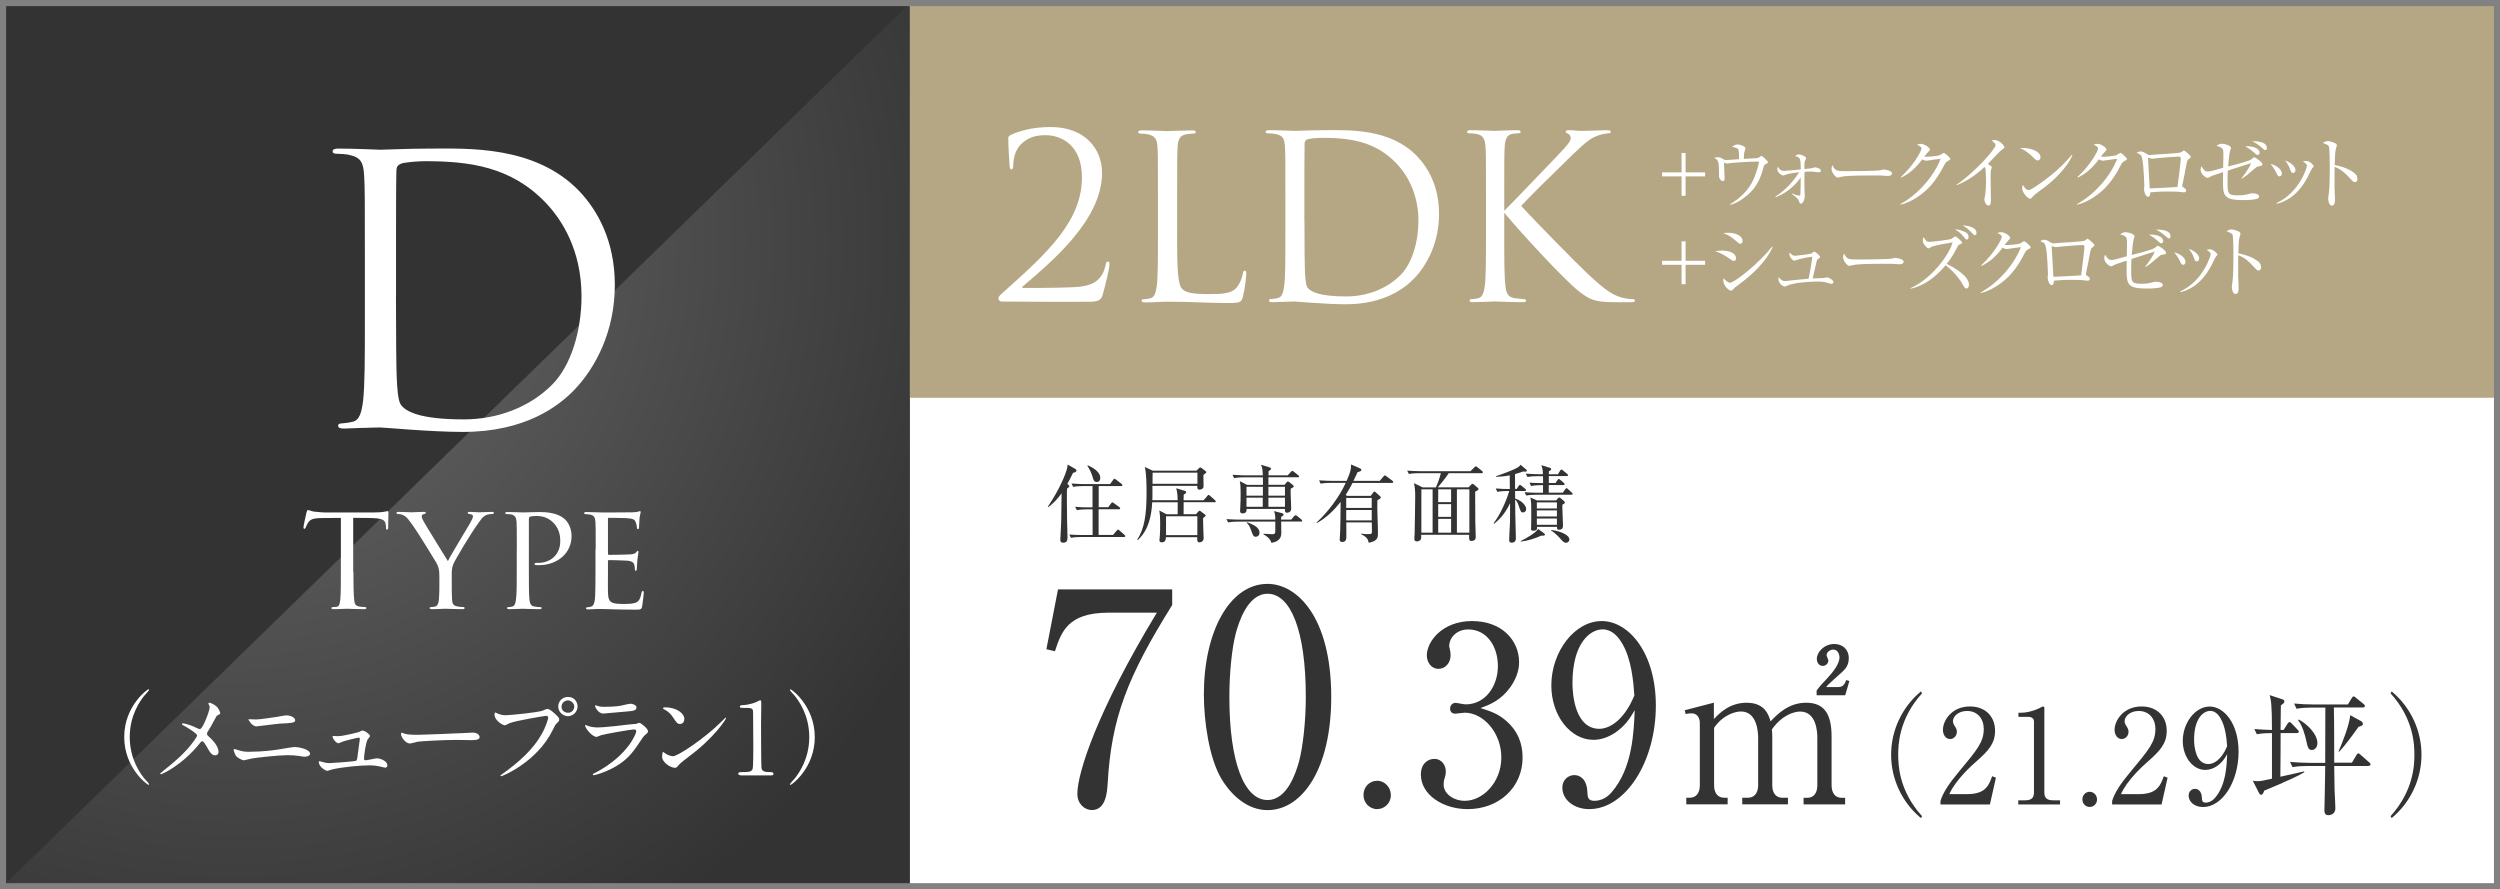
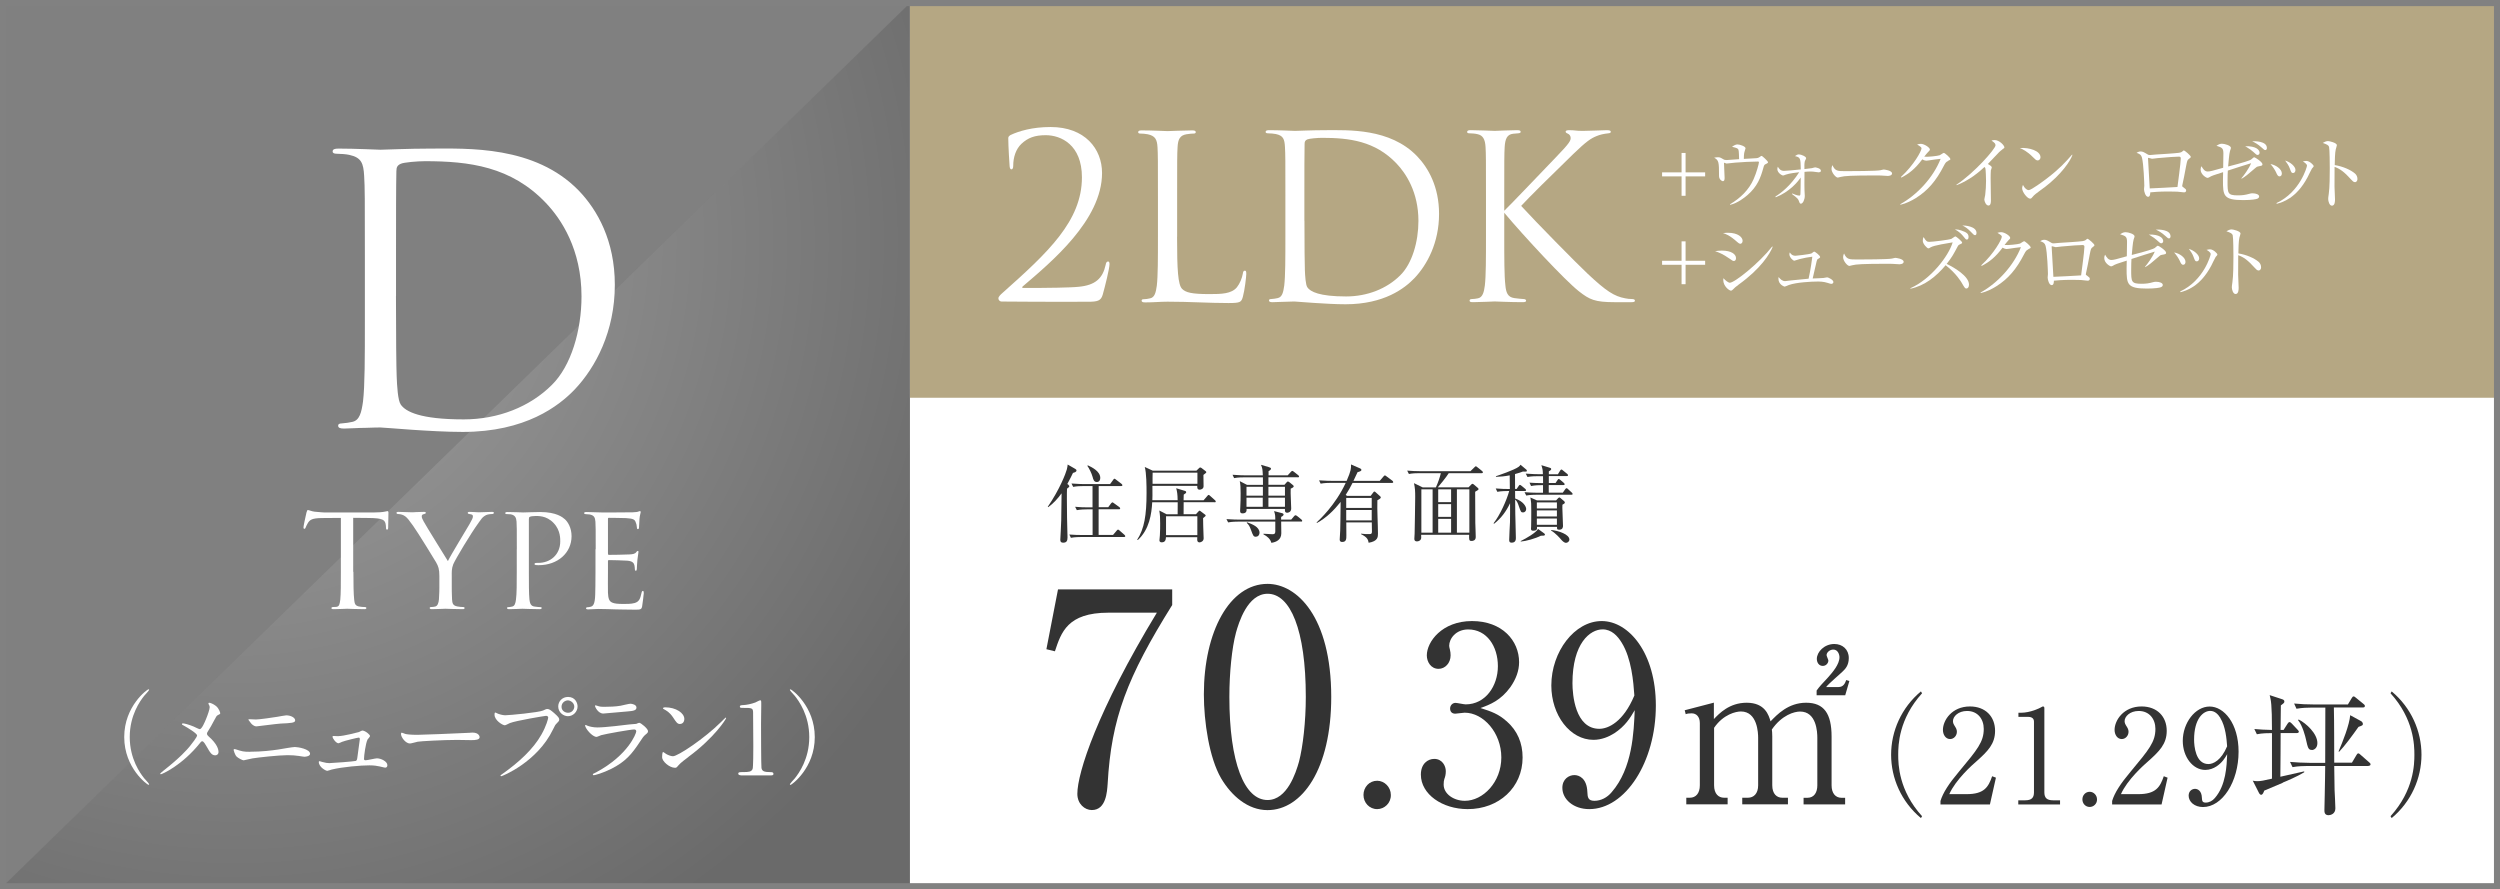
<svg xmlns="http://www.w3.org/2000/svg" id="Layer_2" viewBox="0 0 348.96 124.12">
  <rect x="0" y="0" width="348.96" height="124.12" fill="#808080" stroke="none" />
  <defs>
    <style>
      .cls-1 {
        fill: #b5a783;
      }

      .cls-2 {
        fill: #fff;
      }

      .cls-3 {
        fill: url(#_名称未設定グラデーション_9);
        opacity: .28;
      }

      .cls-4 {
        fill: none;
        stroke: #818181;
        stroke-miterlimit: 10;
        stroke-width: .85px;
      }

      .cls-5 {
        fill: #333;
      }
    </style>
    <radialGradient id="_名称未設定グラデーション_9" data-name="名称未設定グラデーション 9" cx="32.89" cy="33.86" fx="32.89" fy="33.86" r="110.2" gradientUnits="userSpaceOnUse">
      <stop offset="0" stop-color="#fff" />
      <stop offset="1" stop-color="#333" />
    </radialGradient>
  </defs>
  <g id="_レイヤー_1" data-name="レイヤー_1">
-     <rect class="cls-5" x=".43" y=".43" width="126.58" height="123.27" />
    <rect class="cls-2" x="127.01" y=".43" width="221.53" height="123.27" />
    <rect class="cls-1" x="127.01" y=".43" width="221.53" height="55.09" />
    <g>
      <path class="cls-5" d="M163.62,82.27v2.18c-6.28,10.07-8.5,15.79-9.01,24.96-.08,1.07-.2,3.66-2.21,3.66-.99,0-2.02-.86-2.02-2.26,0-2.92,2.77-11.56,11.1-25.29h-6.76c-5.73,0-6.6,2.76-7.47,5.39l-1.19-.29,1.62-8.35h15.93Z" />
      <path class="cls-5" d="M176.93,113.08c-2.73,0-5.02-1.97-6.48-4.44-1.66-2.84-2.41-7.9-2.41-11.72,0-8.76,3.6-15.42,8.89-15.42,4.07,0,8.89,4.56,8.89,15.79,0,10.07-4.07,15.79-8.89,15.79ZM172.51,88.36c-.55,2.06-.91,5.51-.91,8.92,0,9.17,2.09,14.39,5.33,14.39,2.73,0,3.95-3.78,4.39-5.35.55-2.1.95-5.59.95-9.05,0-9.38-2.17-14.39-5.33-14.39-2.81,0-4.03,4.03-4.43,5.47Z" />
      <path class="cls-5" d="M194.14,110.96c.03,1.13-.89,1.98-1.91,1.98-1.08,0-1.91-.89-1.91-1.98s.82-1.98,1.91-1.98c1.02,0,1.91.89,1.91,1.98Z" />
      <path class="cls-5" d="M210.3,100.67c1.51,1.33,2.23,3.04,2.23,5.06,0,4.2-3.32,7.21-7.66,7.21-3.55,0-6.54-2.08-6.54-4.82,0-1.5.95-2.19,1.87-2.19,1.12,0,1.61.99,1.61,1.71,0,.51-.1.82-.2,1.09-.07.21-.1.44-.1.79,0,1.3,1.41,2.26,2.96,2.26,2.53,0,5.09-2.6,5.09-6.05s-2.5-6.25-5.12-6.25c-.2,0-1.12.14-1.31.14-.49,0-.72-.31-.72-.72,0-.44.33-.79.76-.79.2,0,1.18.21,1.41.21,2.76,0,4.5-2.56,4.5-5.33s-1.54-5.13-4.14-5.13c-1.74,0-2.66,1.3-2.66,2.29,0,.17.07.34.1.51.07.24.1.58.1.82,0,1.06-.76,1.88-1.68,1.88-1.08,0-1.64-.99-1.64-1.88,0-1.88,2.1-4.79,6.31-4.79s6.57,2.73,6.57,5.74c0,1.2-.43,2.36-1.22,3.49-1.35,1.85-2.83,2.43-4.17,2.91,1.51.48,2.5.82,3.65,1.85Z" />
      <path class="cls-5" d="M225.28,102.38c-.69.44-1.71.89-2.86.89-3.25,0-5.88-3.42-5.88-7.59,0-4.72,3.25-8.99,7.03-8.99s7.56,4.44,7.56,11.79c0,7.9-4.27,14.46-9.3,14.46-2.2,0-3.75-1.37-3.75-2.97,0-1.23.92-1.78,1.68-1.78.66,0,1.74.44,1.81,2.36.03.75.1,1.23.99,1.23s1.77-.44,2.4-1.2c2.92-3.35,3.09-8.41,3.22-11.45-.62,1.06-1.31,2.22-2.89,3.25ZM226.36,89.7c-.56-.92-1.41-1.85-2.66-1.85-1.74,0-4.21,1.91-4.21,7.52,0,1.57.36,6.36,3.75,6.36,1.25,0,3.35-.96,4.89-4.65-.13-1.88-.39-5.16-1.77-7.38Z" />
      <path class="cls-5" d="M239.23,98.09v2.28c.75-.78,2.16-2.28,4.58-2.28,2.58,0,3.08,1.76,3.33,2.6.92-.95,2.47-2.6,4.97-2.6s3.55,1.53,3.55,4.73v6.81c0,1.1.55,1.73,1.39,1.73h.5v.92h-5.8v-.92h.53c.97,0,1.39-.78,1.39-1.73v-6.64c0-.81-.11-3.67-2.41-3.67-.78,0-2.52.46-3.94,2.51.03.23.06.46.06.98v6.81c0,1.21.64,1.73,1.39,1.73h.8v.92h-6.38v-.92h.8c.78,0,1.42-.55,1.42-1.73v-6.64c0-.61-.08-3.67-2.41-3.67-.67,0-2.44.38-3.74,2.28v8.03c0,1.21.64,1.73,1.39,1.73h.5v.92h-5.77v-.92h.5c.83,0,1.39-.61,1.39-1.73v-8.69c0-.9-.5-1.36-1.14-1.36-.33,0-.61.03-.83.12l-.14-.55,4.11-1.07ZM253.57,96.39c.42-.58.64-.81,1.61-1.85.58-.66,1.58-1.79,1.58-2.8,0-.38-.22-1.07-.86-1.07-.5,0-.94.4-.94.78,0,.12.25.64.25.75,0,.35-.31.75-.78.75-.55,0-.83-.49-.83-.98,0-.98,1.05-2.08,2.44-2.08,1.14,0,2.02.75,2.02,1.96,0,1.07-.53,1.56-.86,1.88-.31.32-2.03,1.76-2.3,2.17h1.72c.72,0,.94-.58,1.08-.98l.44.14-.58,1.99h-3.99v-.66Z" />
      <path class="cls-5" d="M268.13,114.19c-2.74-2.28-4.16-5.57-4.16-8.84s1.42-6.56,4.16-8.84l.16.26c-3.26,3.6-3.33,7.25-3.33,8.58s.07,4.99,3.33,8.58l-.16.26Z" />
      <path class="cls-5" d="M277.76,112.29h-6.9v-.49c.35-1.15,1.18-2.43,2.58-4.09,2.58-3.1,3.46-4.15,3.46-5.97,0-1.37-.84-2.5-2.33-2.5-1.23,0-1.97.77-1.97,1.42,0,.05,0,.29.18.57.23.37.37.57.37.91,0,.55-.42,1.02-.95,1.02-.61,0-1-.6-1-1.28,0-1.33,1.25-3.27,3.77-3.27,2.18,0,3.51,1.42,3.51,3.4,0,1.84-1.02,2.85-2.6,4.26-.6.51-2.91,2.58-3.79,4.58h2.42c2.46,0,3.04-.99,3.56-2.5l.53.2-.84,3.74Z" />
      <path class="cls-5" d="M281.71,111.71h.97c.91,0,1.23-.37,1.23-1.11v-9.88c0-.57-.51-.66-.84-.66h-1.33v-.57h.32c1.35,0,2.65-.64,2.86-.77.12-.07.17-.11.25-.11.16,0,.19.11.19.26v11.73c0,.79.37,1.11,1.23,1.11h.96v.58h-5.83v-.58Z" />
      <path class="cls-5" d="M292.71,111.58c.02.6-.47,1.06-1.02,1.06-.58,0-1.02-.47-1.02-1.06s.44-1.06,1.02-1.06c.54,0,1.02.47,1.02,1.06Z" />
      <path class="cls-5" d="M301.72,112.29h-6.9v-.49c.35-1.15,1.18-2.43,2.58-4.09,2.58-3.1,3.46-4.15,3.46-5.97,0-1.37-.84-2.5-2.33-2.5-1.23,0-1.97.77-1.97,1.42,0,.05,0,.29.18.57.23.37.37.57.37.91,0,.55-.42,1.02-.95,1.02-.61,0-1-.6-1-1.28,0-1.33,1.25-3.27,3.77-3.27,2.18,0,3.51,1.42,3.51,3.4,0,1.84-1.02,2.85-2.6,4.26-.6.51-2.91,2.58-3.79,4.58h2.42c2.46,0,3.04-.99,3.56-2.5l.53.2-.84,3.74Z" />
      <path class="cls-5" d="M309.35,107c-.37.24-.91.47-1.53.47-1.74,0-3.14-1.83-3.14-4.05,0-2.52,1.74-4.8,3.75-4.8s4.04,2.37,4.04,6.3c0,4.22-2.28,7.73-4.97,7.73-1.18,0-2-.73-2-1.59,0-.66.49-.95.89-.95.35,0,.93.24.96,1.26.02.4.05.66.53.66s.95-.24,1.28-.64c1.56-1.79,1.65-4.49,1.72-6.12-.33.57-.7,1.19-1.54,1.74ZM309.93,100.22c-.3-.49-.75-.99-1.42-.99-.93,0-2.25,1.02-2.25,4.02,0,.84.19,3.4,2,3.4.67,0,1.79-.51,2.61-2.48-.07-1-.21-2.76-.95-3.95Z" />
      <path class="cls-5" d="M318.65,109.26c-1.37.57-2.02.84-2.6,1.1-.1.27-.21.58-.44.58-.09,0-.21-.09-.3-.27l-.86-1.7c.23.04.35.07.63.07.49,0,.91-.09,2.05-.35v-6.36c-.47,0-1.32,0-2.11.16l-.35-.73c.86.07,1.42.11,2.46.13,0-3.6-.14-4.15-.32-4.86l1.68.55c.23.07.37.15.37.33s-.04.22-.49.55c-.02.55-.04,2.94-.04,3.43h.42l.56-.88c.09-.13.17-.22.26-.22.11,0,.21.09.32.2l.81.86c.09.11.18.18.18.27,0,.16-.14.2-.26.2h-2.28c0,.22-.02,5.75-.04,6.1.53-.13,2.86-.64,3.33-.75v.13c-.95.58-2.54,1.26-3,1.44ZM330.61,106.92h-4.79c.02,2.26.04,2.52.05,3.36.02.37.11,2.16.11,2.56,0,.79-.7.95-.95.95-.58,0-.58-.47-.58-.71,0-.16.09-3.82.09-4.53,0-.24.02-1.37.02-1.63h-2.51c-.46,0-1.3.02-2.05.16l-.35-.73c.89.07,1.79.13,2.7.13h2.21c.02-3.91.02-4.13.02-7.71h-1.96c-.46,0-1.3.02-2.07.16l-.33-.73c.89.09,1.79.13,2.68.13h4.83l.53-.88c.09-.16.17-.24.25-.24.11,0,.18.05.33.18l1.09.89c.09.07.17.15.17.27,0,.18-.17.2-.26.2h-4.07c.05,2.14.04,5.57.05,7.71h2.47l.63-1.06c.05-.09.14-.24.25-.24s.19.07.33.2l1.21,1.06c.07.05.18.15.18.27,0,.18-.18.2-.26.2ZM322.7,104.68c-.49,0-.56-.27-.84-1.53-.05-.24-.44-1.86-1.09-2.63l.09-.09c1.05.53,2.61,1.97,2.61,3.29,0,.73-.49.97-.77.97ZM329.21,101.46c-.86,1.21-1.91,2.65-2.7,3.47l-.09-.04c.58-1.33,1.53-3.73,1.63-5.06l1.54.84c.12.07.23.24.23.37,0,.2-.05.22-.61.42Z" />
      <path class="cls-5" d="M333.84,114.19l-.16-.26c3.26-3.6,3.33-7.25,3.33-8.58s-.07-4.99-3.33-8.58l.16-.26c2.74,2.28,4.16,5.57,4.16,8.84s-1.42,6.56-4.16,8.84Z" />
    </g>
    <g>
      <path class="cls-5" d="M149.13,67.69c.07.05.13.11.13.18,0,.09-.11.19-.32.34-.02.4-.02.7-.02,1.46,0,1.67.04,3.72.07,4.59.01.26.02.59.02.75,0,.45-.11.74-.6.74-.29,0-.41-.12-.41-.4,0-.08.13-2.27.13-2.7.01-.45.02-1.58.05-3.79-.52.72-1.13,1.4-1.86,1.93l-.07-.05c1.68-2.45,2.52-4.68,2.66-5.21.06-.22.11-.52.12-.69l1.06.61c.09.06.17.12.17.21,0,.21-.24.28-.49.35-.18.38-.37.77-.79,1.55l.17.11ZM153.36,67.83v2.97h1.33l.4-.54s.12-.14.19-.14c.05,0,.13.06.21.12l.75.54c.06.05.12.12.12.18,0,.13-.11.13-.18.13h-2.83v3.58h2.01l.51-.6c.06-.07.13-.15.19-.15s.14.07.21.13l.68.6s.12.11.12.18c0,.13-.11.13-.18.13h-6.02c-.09,0-.84,0-1.39.11l-.22-.46c.58.05,1.23.07,1.8.07h1.45v-3.58h-.81c-.29,0-.86.01-1.39.11l-.24-.47c.58.06,1.24.08,1.81.08h.62v-2.97h-1.32c-.27,0-.86.01-1.38.11l-.24-.47c.97.08,1.67.08,1.8.08h3.59l.42-.57c.07-.11.12-.18.2-.18.05,0,.13.07.21.13l.77.59s.12.11.12.18c0,.12-.12.13-.18.13h-3.17ZM151.84,64.95c.52.24,1.74.82,1.74,1.76,0,.27-.12.57-.48.57-.4,0-.49-.33-.59-.71-.14-.53-.52-1.26-.73-1.54l.06-.07Z" />
      <path class="cls-5" d="M169.53,70.1h-4.31c-.01.39-.02,1.35-.01,1.67h1.73l.31-.34c.07-.07.13-.15.19-.15s.13.07.2.12l.54.41c.07.06.11.07.11.15,0,.06-.02.09-.12.16-.09.07-.14.11-.24.2,0,.71.04,1.57.06,2.29,0,.08.02.45.02.52,0,.48-.47.58-.59.58s-.31-.08-.31-.35c0-.06.01-.33.01-.38h-4.37c-.01.41-.14.72-.58.72-.33,0-.33-.2-.33-.31s.06-.57.06-.65c.04-.61.04-1.25.04-1.68,0-.84-.02-1.19-.12-1.8l1.01.52h1.55c0-.55.01-1.15.01-1.67h-3.56c-.09,1.63-.39,3.79-2.01,5.27l-.09-.04c1-1.54,1.31-3.43,1.31-6.53,0-.94-.01-2.8-.25-3.63l1.12.52h6.09l.33-.32c.11-.11.14-.13.2-.13.07,0,.14.05.19.08l.51.39c.07.06.15.11.15.18,0,.08-.04.12-.4.39-.01.25.02,1.35.02,1.58,0,.41-.44.48-.54.48-.34,0-.34-.25-.34-.44v-.09h-6.26c.01,1.32.01,1.6-.01,2h3.53c-.01-.8-.07-1.21-.2-1.67l1.22.37c.09.02.17.07.17.18,0,.12-.04.14-.34.34-.01.13-.02.62-.02.79h2.79l.52-.6c.07-.07.11-.15.18-.15s.17.08.21.13l.67.6c.07.07.12.11.12.19,0,.11-.09.12-.18.12ZM167.13,65.98h-6.24c-.02.22-.01,1.31-.01,1.55h6.26v-1.55ZM167.13,72.06h-4.37v2.64h4.37v-2.64Z" />
      <path class="cls-5" d="M181.6,72.8h-2.77c0,.24.02,1.37.02,1.63,0,.9-.68,1.24-1.39,1.34-.14-.55-.59-.92-1.1-1.18v-.09c.81.05,1.14.07,1.27.07.34,0,.35-.15.38-.35.01-.11,0-1.26,0-1.41h-5.19c-.12,0-.85,0-1.39.11l-.24-.46c.78.06,1.59.07,1.81.07h5.01c-.01-.61-.01-.68-.17-1.19l1.12.29c.14.04.21.11.21.19,0,.12-.15.24-.34.33-.01.16-.01.24-.01.38h1.41l.39-.46c.09-.11.15-.15.21-.15s.14.04.27.14l.55.45c.07.06.12.12.12.19,0,.08-.07.12-.19.12ZM181.14,66.62h-4.09v1.05h2.24l.28-.32c.09-.11.14-.14.2-.14.07,0,.14.05.25.13l.45.37c.07.06.11.11.11.17,0,.09-.08.18-.42.33-.04.77.07,2,.07,2.77,0,.51-.42.59-.55.59-.37,0-.33-.29-.32-.53h-5.36c.01.16.05.62-.55.62-.35,0-.35-.22-.35-.37,0-.06.02-.35.02-.41.04-.48.05-1.55.05-2.05,0-.82-.02-1.19-.12-1.67l1.01.52h2.23c0-.25,0-.51-.01-1.05h-2.63c-.26,0-.84,0-1.39.11l-.22-.47c.79.07,1.6.08,1.8.08h2.43c-.04-.79-.04-.97-.26-1.47l1.06.31c.21.06.34.12.34.22,0,.12-.12.25-.34.35v.59h2.67l.44-.48c.09-.09.14-.14.2-.14s.12.04.22.12l.61.48c.07.06.12.13.12.19,0,.09-.11.12-.18.12ZM176.28,67.95h-2.29v1.24h2.29v-1.24ZM173.99,69.47v1.27h2.27v-1.27s-2.27,0-2.27,0ZM175.32,74.92c-.35,0-.39-.09-.71-.97-.17-.45-.29-.7-.59-.97l.05-.08c.7.26,1.74.64,1.74,1.47,0,.22-.15.54-.49.54ZM179.36,67.95h-2.31v1.24h2.31v-1.24ZM179.36,69.47h-2.31v1.27h2.31v-1.27Z" />
      <path class="cls-5" d="M191.32,69.22l.37-.49s.08-.12.14-.12c.07,0,.11.02.22.13l.58.52s.11.09.11.17c0,.14-.25.28-.48.4-.05,1.3.08,3.37.08,4.66,0,.44,0,1.06-1.3,1.27-.08-.42-.15-.75-1.06-1.2v-.07c.39.06.77.06,1.15.06.28,0,.37-.04.37-.37,0-.2-.02-1.08-.02-1.26h-3.56c.01.6.01,1.19.01,1.79,0,.52,0,.94-.59.94-.2,0-.34-.09-.34-.33,0-.13.06-1.05.07-1.25.02-.93.04-1.53.06-4.01-.93,1.17-2,2.23-3.31,2.94l-.04-.08c.37-.34,2.62-2.41,4.06-5.52h-2.11c-.29,0-.86.01-1.39.11l-.22-.46c.8.06,1.64.07,1.8.07h2.05c.64-1.47.62-1.76.61-2.29l1.31.57c.07.04.14.12.14.2,0,.14-.19.21-.54.31-.12.26-.21.47-.57,1.21h3.67l.53-.62c.08-.09.12-.14.19-.14.06,0,.12.05.21.12l.83.62c.06.05.12.11.12.19,0,.11-.09.12-.18.12h-5.5c-.31.6-.52,1.01-.95,1.67l.19.14h3.29ZM187.91,69.5v1.4h3.56v-1.4h-3.56ZM187.91,71.19v1.45h3.56v-1.45h-3.56Z" />
      <path class="cls-5" d="M200.43,68.02c.27-.57.58-1.48.69-1.97h-3.07c-.32,0-.87.01-1.39.11l-.24-.47c.6.05,1.2.08,1.81.08h7.02l.52-.51c.09-.09.19-.18.22-.18.06,0,.11.04.22.13l.66.53s.12.11.12.18c0,.12-.12.13-.19.13h-4.58c-.33.54-1.21,1.61-1.52,1.97h4.29l.33-.34c.12-.12.15-.15.22-.15.06,0,.15.07.21.12l.54.46c.07.06.09.12.09.15,0,.11-.05.14-.47.38,0,1.33.01,3.02.02,4.35.01.55.06,1.43.06,1.97,0,.51-.42.55-.59.55-.35,0-.35-.19-.33-.86h-6.7s.01.32.01.38c0,.42-.38.54-.58.54-.38,0-.38-.26-.38-.37,0-.05.04-.62.04-.72.02-1.28.08-3.99.08-5.11,0-.85-.02-1.21-.17-1.93l1.21.59h1.81ZM198.4,68.3v6.05h1.57v-6.05h-1.57ZM202.55,70.09v-1.79h-1.8v1.79h1.8ZM202.55,72.15v-1.78h-1.8v1.78h1.8ZM202.55,74.35v-1.92h-1.8v1.92h1.8ZM205.1,74.35v-6.05h-1.74v6.05h1.74Z" />
      <path class="cls-5" d="M208.47,73.05c.9-1.13,1.84-3.23,2.19-4.51h-.27c-.11,0-.84,0-1.39.11l-.22-.47c.67.06,1.35.08,1.97.08,0-.57-.02-1.4-.02-1.91-.7.14-1.3.19-1.92.21v-.09c.24-.08,2.57-.86,3.18-1.32.15-.12.2-.2.25-.28l.81.68s.08.09.08.16c0,.12-.12.12-.22.12,0,0-.14,0-.34-.01-.25.09-.52.2-1.1.35,0,.54.01,1.63.01,2.08h.22l.28-.42c.05-.07.11-.15.18-.15s.16.08.22.13l.51.42c.06.05.12.11.12.19,0,.12-.12.12-.18.12h-1.35c0,.22.01.75.01,1.04,1.15.41,1.54,1.12,1.54,1.48,0,.25-.18.47-.44.47-.28,0-.32-.12-.55-.78-.15-.45-.27-.79-.55-1.02.02,2.05.02,2.29.05,3.18.02.8.05,1.73.05,2.16,0,.21,0,.68-.59.68-.31,0-.34-.18-.34-.4,0-.39.09-2.12.11-2.47.02-1.15.01-1.61.01-2.64-.52,1.12-1.26,2.12-2.23,2.87l-.07-.06ZM212.25,75.53c.82-.4,2.16-1.18,2.44-1.7l.85.62c.07.05.11.11.11.18,0,.16-.27.15-.57.15-.75.39-2.13.77-2.8.81l-.02-.07ZM217.48,66.16l.29-.47c.06-.09.12-.16.18-.16s.15.08.22.14l.58.47c.06.05.12.11.12.19,0,.11-.09.12-.18.12h-2.5v.97h.94l.28-.42c.05-.07.09-.14.18-.14.06,0,.14.07.21.13l.48.41c.07.06.12.12.12.19,0,.11-.11.12-.18.12h-2.04v1.06h1.96l.34-.48c.06-.09.13-.15.19-.15.07,0,.14.07.21.14l.51.47c.06.06.12.12.12.19,0,.12-.09.12-.18.12h-4.9c-.2,0-.83,0-1.39.11l-.24-.47c.6.05,1.21.08,1.81.08h.77v-1.06h-.28c-.15,0-.81,0-1.39.12l-.22-.47c.35.02.87.07,1.9.07,0-.46-.01-.74-.01-.97h-.78c-.21,0-.82,0-1.39.11l-.24-.47c.86.07,1.61.08,1.81.08h.58c-.01-.53-.02-.66-.21-1.26l1.2.37c.06.01.17.05.17.18,0,.15-.27.28-.33.31v.41h1.28ZM217.21,69.84l.27-.29s.12-.12.17-.12c.06,0,.14.07.19.11l.46.39c.07.06.13.13.13.21,0,.12-.14.21-.34.31-.01.12-.01.2-.01.44,0,.4.09,2.16.09,2.51,0,.16-.02.54-.54.54-.31,0-.31-.15-.29-.4h-2.8c.02.27.04.54-.53.54-.2,0-.31-.06-.31-.27,0-.02.01-.12.02-.28.02-.44.02-1.71.02-2.23,0-1.04,0-1.14-.13-1.86l.93.41h2.67ZM214.52,70.13v.84h2.8v-.84h-2.8ZM214.52,71.24v.85h2.8v-.85h-2.8ZM214.52,72.38v.87h2.8v-.87h-2.8ZM216.5,73.98c1.06.09,2.56.62,2.56,1.33,0,.28-.26.46-.47.46-.27,0-.54-.29-.74-.52-.07-.09-.72-.84-1.34-1.19v-.08Z" />
    </g>
    <polygon class="cls-3" points=".43 123.69 127.01 123.69 127.01 .43 .43 123.69" />
    <path class="cls-2" d="M50.93,35.74c0-8.06,0-9.51-.1-11.17-.1-1.76-.36-2.58-2.07-2.95-.41-.1-1.29-.16-1.76-.16-.36,0-.57-.1-.57-.31,0-.31.26-.41.83-.41,2.33,0,5.58.16,5.84.16.62,0,3.88-.16,6.98-.16,5.12,0,14.58-.47,20.73,5.89,2.58,2.69,5.01,6.98,5.01,13.13,0,6.51-2.69,11.53-5.58,14.58-2.22,2.33-6.88,5.95-15.66,5.95-2.22,0-4.96-.16-7.19-.31-2.27-.16-4.03-.31-4.29-.31-.1,0-.98,0-2.07.05-1.03,0-2.22.1-3,.1-.57,0-.83-.1-.83-.41,0-.16.1-.31.52-.31.57-.05.98-.1,1.45-.21,1.03-.21,1.29-1.34,1.5-2.84.26-2.17.26-6.26.26-11.22v-9.1ZM55.27,41.32c0,5.48.05,10.24.1,11.22.05,1.29.16,3.36.57,3.93.67.98,2.69,2.07,8.79,2.07,4.81,0,9.25-1.76,12.3-4.81,2.69-2.64,4.14-7.6,4.14-12.36,0-6.57-2.84-10.8-4.96-13.03-4.86-5.12-10.75-5.84-16.9-5.84-1.03,0-2.95.16-3.36.36-.47.21-.62.47-.62,1.03-.05,1.76-.05,7.03-.05,11.01v6.41Z" />
    <g>
      <path class="cls-2" d="M49.33,79.82c0,1.62.02,3.12.11,3.9.06.51.11.8.63.93.25.06.65.08.82.08s.25.06.25.13c0,.11-.06.17-.27.17-1.08,0-2.32-.06-2.41-.06s-1.33.06-1.88.06c-.23,0-.32-.04-.32-.15,0-.06.06-.15.23-.15s.29,0,.46-.02c.4-.06.46-.32.55-1.03.08-.76.08-2.28.08-3.86v-7.53c-.7,0-1.81,0-2.66.02-1.35.02-1.65.23-1.94.68-.19.3-.27.55-.32.65-.06.15-.11.17-.19.17s-.11-.08-.11-.19c-.02-.13.29-1.52.42-2.09.06-.25.13-.34.19-.34.15,0,.55.19.93.23.74.08,1.33.11,1.35.11h6.92c.59,0,1.22-.04,1.52-.11.27-.06.34-.08.4-.08.08,0,.13.11.13.19,0,.59-.04,1.98-.04,2.15,0,.19-.08.25-.15.25-.11,0-.15-.08-.15-.25,0-.06,0-.08-.02-.3-.08-.84-.36-1.06-2.49-1.08-.8,0-1.46-.02-2.07-.02v7.53Z" />
      <path class="cls-2" d="M61.33,80.43c0-1.01-.15-1.39-.46-1.94-.13-.23-2.57-4.22-3.23-5.13-.57-.8-.78-1.06-1.08-1.29-.3-.21-.57-.3-.99-.32-.13,0-.23-.06-.23-.17,0-.06.08-.13.25-.13.34,0,1.94.06,1.98.06.13,0,.82-.06,1.6-.06.21,0,.27.06.27.13,0,.08-.06.13-.23.17-.3.06-.34.17-.34.34,0,.21.13.42.27.7.27.53,3.06,5,3.38,5.53.34-.74,2.7-4.6,3-5.13.4-.7.49-.89.49-1.12,0-.27-.25-.27-.49-.32-.17-.02-.23-.08-.23-.17,0-.06.04-.13.25-.13.51,0,.95.06,1.29.06.27,0,1.5-.06,1.86-.06.19,0,.25.06.25.13,0,.11-.11.17-.25.17-.44.02-.76.06-1.05.27-.32.21-.44.4-.78.87-1.22,1.69-3.27,5.13-3.59,5.87-.25.65-.21,1.12-.21,1.67v1.54c0,.15,0,.93.04,1.69.04.51.08.87.74.99.27.06.63.08.78.08.17,0,.23.06.23.13,0,.11-.06.17-.25.17-1.05,0-2.36-.06-2.43-.06-.04,0-1.31.06-1.9.06-.21,0-.29-.06-.29-.17,0-.06.06-.13.21-.13.17,0,.36-.02.53-.06.36-.06.51-.51.55-1.01.06-.76.06-1.52.06-1.69v-1.54Z" />
      <path class="cls-2" d="M72.14,76.66c0-2.91,0-3.29-.04-3.86-.04-.55-.21-.89-.8-1.01-.15-.02-.49-.04-.65-.04-.04,0-.13-.04-.13-.11,0-.13.11-.17.3-.17.91,0,2.07.06,2.19.06.44,0,1.52-.06,2.38-.06,2.32,0,3.17.76,3.46,1.01.4.36.93,1.18.93,2.36,0,2.34-1.94,4.05-4.58,4.05-.08,0-.29,0-.4-.02-.08,0-.19-.04-.19-.13,0-.17.13-.17.53-.17,1.67,0,3.06-1.14,3.06-3,0-.27.06-1.54-.91-2.55-1.03-1.1-2.24-.99-2.62-.99-.27,0-.59.04-.72.11-.11.04-.13.19-.13.34v7.3c0,1.62,0,3.14.08,3.9.06.51.17.93.74.99.25.04.67.08.84.08.08,0,.13.04.13.11,0,.11-.08.17-.3.17-1.1,0-2.28-.06-2.38-.06-.02,0-1.27.06-1.86.06-.19,0-.3-.04-.3-.17,0-.06.04-.11.15-.11.15,0,.38-.04.55-.08.38-.06.49-.49.55-.99.11-.76.11-2.28.11-3.86v-3.17Z" />
      <path class="cls-2" d="M83.15,76.66c0-2.76,0-3.27-.04-3.84-.04-.59-.19-.89-.8-1.01-.13-.02-.34-.04-.51-.04-.15,0-.27-.06-.27-.13,0-.13.11-.17.32-.17.42,0,.99.04,2.17.06.11,0,3.86,0,4.28-.02s.65-.04.82-.11c.13-.04.15-.06.23-.06.04,0,.08.04.08.15,0,.13-.13.42-.17.95-.02.36-.04.7-.06,1.1,0,.19-.04.32-.15.32s-.15-.08-.15-.23c-.02-.32-.08-.53-.15-.68-.13-.42-.32-.57-1.37-.63-.27-.02-2.36-.04-2.41-.04-.06,0-.11.04-.11.17v4.79c0,.13.02.21.13.21.25,0,2.41-.02,2.85-.06.49-.02.8-.08.97-.32.08-.13.15-.17.23-.17.04,0,.08.02.08.13s-.08.51-.15,1.12c-.06.59-.06,1.01-.08,1.29-.02.17-.06.23-.15.23-.11,0-.13-.13-.13-.27,0-.13-.02-.34-.06-.51-.08-.27-.21-.57-1.01-.63-.49-.04-2.2-.08-2.53-.08-.13,0-.15.06-.15.15v1.54c0,.65-.02,2.51,0,2.87.04.78.15,1.18.59,1.37.32.15.82.19,1.54.19.4,0,1.08.02,1.6-.13.63-.19.78-.61.95-1.39.04-.21.11-.3.19-.3.13,0,.13.19.13.32,0,.15-.17,1.48-.23,1.84-.08.42-.23.46-.93.46-1.39,0-1.98-.04-2.72-.04-.74-.02-1.71-.06-2.49-.06-.49,0-.89.06-1.39.06-.19,0-.3-.04-.3-.15,0-.08.08-.15.19-.15.13,0,.27-.02.42-.06.38-.08.63-.36.67-1.67.02-.72.04-1.58.04-3.19v-3.17Z" />
    </g>
    <rect class="cls-4" x=".43" y=".43" width="348.11" height="123.27" />
    <g>
      <path class="cls-2" d="M232,24.06h2.72v-2.71h.56v2.71h2.73v.56h-2.73v2.71h-.56v-2.71h-2.72v-.56Z" />
      <path class="cls-2" d="M246.47,22.9c-.21.11-.23.14-.36.62-.35,1.25-.8,2.51-2.19,3.71-.43.37-1.36,1.11-2.41,1.36l-.03-.08c1.42-.83,2.64-2,3.3-3.51.41-.91.74-2.17.74-2.34,0-.09-.01-.11-.18-.11-.88,0-2.22.08-3.11.15-.16.01-1.17.13-1.23.13-.03,0-.07-.01-.36-.12.02.19.09,1.99.09,2.15,0,.31-.1.43-.23.43-.21,0-.55-.29-.55-.72,0-1.98-.03-2.19-.68-2.56.12-.02.32-.06.52-.06.28,0,.35.04.76.28.14.09.29.11.48.11.08,0,1.44-.1,1.72-.12-.01-.24-.02-1.18-.09-1.32-.09-.18-.17-.24-.9-.41.42-.32.69-.33.77-.33.3,0,1.12.26,1.12.54,0,.03-.12.43-.15.51-.06.12-.1.77-.09.97.27-.01,1.5-.08,1.75-.1.11-.01.28-.02.54-.22.1-.08.13-.1.19-.1.11,0,.9.75.9.88,0,.09-.08.15-.3.26Z" />
      <path class="cls-2" d="M253.91,24.06c-.05,0-.29-.03-.34-.04-.32-.07-.75-.08-.88-.08-.3,0-.55.02-.81.05-.01,1.68-.02,2.06,0,2.57.01.13.04.67.04.78,0,.51-.26,1.09-.54,1.09-.14,0-.18-.08-.29-.39-.09-.23-.14-.36-.95-.95l.02-.09c.21.09.71.3.97.3.09,0,.17,0,.18-.23.02-.25.03-1.02.04-2.29-.38.57-1.53,1.99-3.49,2.76l-.04-.11c.84-.52,2.12-1.52,3.32-3.39-.48.06-1.33.15-1.86.33-.05.02-.33.13-.38.13-.18,0-.81-.39-.81-.89,0-.13.03-.23.07-.34.13.23.35.58.85.58.33,0,1.47-.11,2.35-.2-.03-1.54-.03-1.69-.81-1.86.19-.13.33-.24.55-.24.31,0,1.01.3,1.01.53,0,.07-.15.34-.18.41-.08.28-.07.79-.06,1.11.09-.01,1.01-.12,1.05-.13.08-.02.38-.11.45-.11.02,0,.8.11.8.47,0,.21-.21.21-.26.21Z" />
      <path class="cls-2" d="M263.41,24.55c-.1,0-.36-.02-.38-.02-.4-.03-.51-.04-1.24-.04-3.36,0-4.35.07-4.84.2-.03.01-.38.1-.42.1-.29,0-.88-.7-.88-1.21,0-.07.01-.28.13-.53.37.84.71.84,1.86.84.76,0,4.33-.01,4.84-.13.07-.01.38-.1.45-.1s1.17.12,1.17.55c0,.34-.55.35-.68.35Z" />
      <path class="cls-2" d="M271.91,22.48c-.25.11-.35.21-.59.68-1.06,2.06-2.21,3.43-3.89,4.48-.58.36-1.33.75-2.16.94l-.02-.08c2.4-1.33,4.62-3.76,5.63-6.33-.45.04-1.2.15-1.65.22-.08.01-.3.04-.35.04-.11,0-.31-.04-.56-.19-1.02,1.35-1.83,1.98-2.92,2.55l-.06-.09c1.8-1.65,2.87-3.63,2.87-3.98,0-.11-.02-.2-.61-.55.26-.09.51-.09.54-.09.44,0,1.24.51,1.24.79,0,.1-.04.15-.25.35-.11.1-.4.47-.54.65.5.06,1.87-.1,2.16-.2.1-.03.47-.33.58-.33.12,0,.91.66.91.87,0,.08-.03.11-.34.25Z" />
      <path class="cls-2" d="M279.47,20.89c-.1.06-.2.14-.42.34-.07.07-1.33,1.4-1.58,1.66.18.09.55.32.55.47,0,.07-.1.35-.13.41-.02.04-.03.91-.03,1.13,0,.49.04,2.67.04,3.11,0,.23-.03.68-.34.68-.36,0-.58-.61-.58-.84,0-.1.11-.53.12-.62.08-.57.12-1.38.12-1.97,0-.37-.04-1.57-.09-1.75-.02-.08-.05-.14-.13-.2-.7.66-2.09,1.85-3.88,2.54l-.04-.06c2.55-1.69,5.46-5.03,5.46-5.5,0-.26-.12-.35-.56-.67.13-.03.26-.07.44-.07.65,0,1.36.74,1.36,1.02,0,.09-.02.11-.3.29Z" />
      <path class="cls-2" d="M284.41,22.39c-.19,0-.32-.13-.67-.48-.77-.78-1.39-1.07-1.8-1.25,1.32-.09,2.88.39,2.88,1.3,0,.24-.19.44-.41.44ZM285.36,26.16c-.23.18-1.27.92-1.45,1.11-.05.05-.3.33-.35.39-.04.04-.13.07-.19.07-.38,0-1.11-.92-1.11-1.44,0-.2.07-.36.11-.48.25.5.57.73.8.73.36,0,2.07-1.27,2.54-1.63,1.77-1.35,2.62-2.3,3.51-3.32l.06.03c-.26.8-1.5,2.7-3.92,4.55Z" />
-       <path class="cls-2" d="M296.56,22.48c-.25.11-.35.21-.59.68-1.06,2.06-2.21,3.43-3.89,4.48-.58.36-1.33.75-2.16.94l-.02-.08c2.4-1.33,4.62-3.76,5.63-6.33-.45.04-1.2.15-1.65.22-.08.01-.3.04-.35.04-.11,0-.31-.04-.56-.19-1.02,1.35-1.83,1.98-2.92,2.55l-.06-.09c1.8-1.65,2.87-3.63,2.87-3.98,0-.11-.02-.2-.61-.55.26-.09.51-.09.54-.09.44,0,1.24.51,1.24.79,0,.1-.04.15-.25.35-.11.1-.4.47-.54.65.5.06,1.87-.1,2.16-.2.1-.03.47-.33.58-.33.12,0,.91.66.91.87,0,.08-.03.11-.34.25Z" />
      <path class="cls-2" d="M305.57,22.16c-.25.18-.26.19-.43,1.05-.17.88-.37,2.02-.52,2.62-.01.03-.02.09-.02.12,0,.08.02.1.21.23.26.19.34.25.34.41,0,.26-.25.26-.3.26-.06,0-.13-.01-.21-.02-.53-.07-.75-.1-1.96-.1-1.33,0-2.14.08-2.54.12,0,.21-.02.62-.3.62-.38,0-.57-.77-.57-1.07,0-.08.04-.42.04-.48,0-.29-.09-3.04-.33-3.93-.11-.39-.3-.5-.75-.66.13-.08.32-.19.56-.19.29,0,.45.09.98.41.14.09.25.09.35.09.12,0,.67-.06.78-.07.52-.03,2.77-.17,3.22-.24.35-.05.42-.12.57-.25.07-.07.11-.08.14-.08.13,0,.97.72.97.89,0,.09-.07.15-.25.28ZM304.2,21.86c-.32,0-1.73.08-3.03.21-.11.01-.65.09-.78.09-.08,0-.43-.13-.52-.13-.03,0-.04.01-.04.1,0,.21.24,4.15.24,4.17.35,0,3.42-.17,3.87-.2.04-.36.46-3.36.46-3.99,0-.12-.04-.24-.21-.24Z" />
      <path class="cls-2" d="M315.3,23.21c-.25.04-.3.07-.44.2-1.15,1-1.46,1.24-1.97,1.54l-.02-.07c.29-.32,1.05-1.35,1.35-2.1-.78.23-2.17.68-3.25,1.03-.02.25-.04.83-.04,1.51,0,1.67.01,1.95,1.45,1.95.65,0,1.02-.06,1.64-.23.1-.03.24-.06.37-.06.54,0,.95.18.95.44,0,.16-.12.26-.26.32-.13.06-.74.19-1.96.19-2.77,0-2.83-.62-2.83-2.79,0-.53.02-.87.02-1.11-.26.1-1.47.45-1.69.58-.21.12-.36.22-.5.22-.14,0-.95-.45-.95-1.16,0-.21.05-.34.12-.47.21.37.44.74.87.74.15,0,.36-.03.63-.1.24-.07,1.31-.36,1.53-.42.02-1.58.03-1.91.03-1.99,0-.77-.21-.84-.97-1.08.17-.11.44-.29.75-.29.41,0,1.27.26,1.27.58,0,.09-.02.12-.13.44-.11.33-.22,1.71-.26,2.16,2.16-.54,3.06-.86,3.19-.96.03-.03.24-.2.29-.24.03-.04.12-.09.17-.09.11,0,1.14.67,1.14.97,0,.19-.05.2-.5.29ZM315.13,21.63c-.15,0-.2-.06-.62-.44-.14-.14-.52-.43-1.11-.78,1.52-.04,2,.51,2,.91,0,.19-.13.31-.28.31ZM316.18,20.94c-.11,0-.13-.02-.51-.36-.51-.46-.87-.65-1.3-.86.37-.02,2.05-.04,2.05.94,0,.04,0,.29-.24.29Z" />
      <path class="cls-2" d="M318.19,24.62c-.24,0-.35-.25-.47-.53-.14-.31-.44-.8-.8-1.19.73.11,1.59.7,1.59,1.31,0,.22-.11.41-.32.41ZM322.72,23.51c-.07.08-.52,1.05-.62,1.23-1.58,2.98-3.54,3.5-4.31,3.71l-.02-.11c3.3-1.54,4.25-5.06,4.25-5.21,0-.26-.44-.52-.58-.59.14-.03.29-.08.48-.08.47,0,1.03.58,1.03.72,0,.08-.02.11-.23.34ZM320.08,24.15c-.23,0-.26-.1-.45-.61-.14-.41-.41-.8-.66-1.13.75.22,1.44.84,1.44,1.31,0,.23-.12.43-.33.43Z" />
      <path class="cls-2" d="M328.69,25.42c-.17,0-.31-.14-.48-.33-1.01-1.12-1.58-1.52-2.34-1.8,0,.43-.02,2.34-.01,2.74,0,.29.07,1.55.07,1.8,0,.23,0,.88-.43.88-.36,0-.52-.64-.52-.92,0-.17.01-.26.08-.74.13-.87.14-2.61.14-3.54,0-.47-.01-2.66-.1-3.01-.07-.24-.31-.35-.88-.55.22-.13.48-.26.73-.26.17,0,1.24.23,1.24.58,0,.09-.13.46-.15.55-.12.42-.14,1.68-.15,2.22,1.12.18,2.23.66,2.84,1.19.2.18.33.45.33.74,0,.36-.22.46-.35.46Z" />
      <path class="cls-2" d="M232,36.4h2.72v-2.71h.56v2.71h2.73v.56h-2.73v2.71h-.56v-2.71h-2.72v-.56Z" />
      <path class="cls-2" d="M242.02,36.43c-.15,0-.25-.08-.53-.28-1.06-.74-1.6-.92-2.09-1.09.3-.04.55-.08.94-.08,1.33,0,1.98.51,1.98,1.05,0,.25-.12.4-.3.4ZM242.9,34.02c-.12,0-.24-.09-.4-.23-1.07-.97-1.68-1.16-2-1.25.24-.03.43-.05.69-.05,1.41,0,2.05.63,2.05,1.12,0,.17-.08.42-.34.42ZM242.65,39.76c-.42.31-.46.35-.75.64-.08.09-.19.17-.29.17-.23,0-1.07-.61-1.07-1.49,0-.09.01-.15.03-.25.22.29.7.64.87.64.7,0,4.15-2.79,5.93-5.06l.07.04c-.37.95-1.64,3.05-4.8,5.31Z" />
      <path class="cls-2" d="M255.6,39.62c-.08,0-.2-.04-.48-.13-.61-.2-1.16-.19-1.47-.19-.74,0-2.88.1-3.95.48-.1.03-.51.23-.59.23-.02,0-.87-.25-.87-1.11,0-.08.01-.13.02-.23.25.3.52.57.91.57.02,0,.78-.09.85-.1.39-.04,2.09-.21,2.43-.24.05-.21.3-1.32.52-3.07-.58.07-1.16.18-1.72.32-.13.03-.77.24-.79.24-.19,0-.69-.47-.69-.9,0-.1.02-.15.06-.26.12.19.32.47.79.47.02,0,1.88-.18,2.24-.33.07-.03.3-.25.36-.25.15,0,.84.56.84.75,0,.09-.03.11-.3.28-.12.07-.12.09-.19.33-.09.37-.52,2.29-.55,2.39.24-.02,1.29-.03,1.5-.07.09-.01.44-.09.52-.09.15,0,.87.34.87.65,0,.02,0,.26-.3.26Z" />
      <path class="cls-2" d="M265.03,36.88c-.1,0-.36-.02-.38-.02-.4-.03-.51-.04-1.24-.04-3.36,0-4.35.07-4.84.2-.03.01-.38.1-.42.1-.29,0-.88-.7-.88-1.21,0-.07.01-.28.13-.53.37.84.71.84,1.86.84.76,0,4.33-.01,4.84-.13.07-.01.38-.1.45-.1s1.17.12,1.17.55c0,.34-.55.35-.68.35Z" />
      <path class="cls-2" d="M274.53,40.28c-.24,0-.29-.08-.72-.83-.04-.07-.76-1.3-2.23-2.43-1.3,1.56-2.93,2.88-4.92,3.28v-.07c2.85-1.25,5.34-4.5,5.9-6.4-.66.11-2.61.41-3.07.69-.19.12-.25.15-.33.15-.15,0-.77-.61-.77-1.05,0-.28.04-.39.11-.53.34.59.51.67.79.67.46,0,2.76-.28,3.09-.42.09-.03.46-.34.55-.34.14,0,.95.7.95.86,0,.11-.04.13-.41.3-.1.04-.14.11-.2.22-.64,1.2-.83,1.55-1.55,2.46.97.45,3.12,1.69,3.12,2.89,0,.36-.18.53-.32.53ZM274.54,33.44c-.13,0-.19-.06-.55-.52-.09-.11-.45-.56-1.12-.89.27-.01.6-.01,1.35.32.26.12.56.28.56.73,0,.35-.2.36-.24.36ZM275.67,32.82c-.13,0-.19-.06-.66-.55-.32-.33-.69-.61-1.1-.8.35-.01,1.98.11,1.98,1.05,0,.28-.17.31-.22.31Z" />
      <path class="cls-2" d="M283.12,34.81c-.25.11-.35.21-.59.68-1.06,2.06-2.21,3.43-3.89,4.48-.58.36-1.33.75-2.16.94l-.02-.08c2.4-1.33,4.62-3.76,5.63-6.33-.45.04-1.2.15-1.65.22-.08.01-.3.04-.35.04-.11,0-.31-.04-.56-.19-1.02,1.35-1.83,1.98-2.92,2.55l-.06-.09c1.8-1.65,2.87-3.63,2.87-3.98,0-.11-.02-.2-.61-.55.26-.09.51-.09.54-.09.44,0,1.24.51,1.24.79,0,.1-.04.15-.25.35-.11.1-.4.47-.54.65.5.05,1.87-.1,2.16-.2.1-.03.47-.33.58-.33.12,0,.91.66.91.87,0,.08-.03.11-.34.25Z" />
      <path class="cls-2" d="M292.12,34.49c-.25.18-.26.19-.43,1.05-.17.88-.37,2.02-.52,2.62-.01.03-.02.09-.02.12,0,.08.02.1.21.23.26.19.34.25.34.41,0,.26-.25.26-.3.26-.06,0-.13-.01-.21-.02-.53-.07-.75-.1-1.96-.1-1.33,0-2.14.08-2.54.12,0,.21-.02.62-.3.62-.38,0-.57-.77-.57-1.07,0-.08.04-.42.04-.48,0-.29-.09-3.04-.33-3.93-.11-.39-.3-.5-.75-.66.13-.08.32-.19.56-.19.29,0,.45.09.98.41.14.09.25.09.35.09.12,0,.67-.06.78-.07.52-.03,2.77-.17,3.22-.24.35-.06.42-.12.57-.25.07-.07.11-.08.14-.08.13,0,.97.72.97.89,0,.09-.07.15-.25.28ZM290.75,34.2c-.32,0-1.73.08-3.03.21-.11.01-.65.09-.78.09-.08,0-.43-.13-.52-.13-.03,0-.04.01-.04.1,0,.21.24,4.15.24,4.17.35,0,3.42-.17,3.87-.2.04-.36.46-3.36.46-3.99,0-.12-.04-.24-.21-.24Z" />
      <path class="cls-2" d="M301.85,35.55c-.25.04-.3.07-.44.2-1.15,1-1.46,1.24-1.97,1.54l-.02-.07c.29-.32,1.05-1.35,1.35-2.1-.78.23-2.17.68-3.25,1.03-.02.25-.04.83-.04,1.51,0,1.67.01,1.95,1.45,1.95.65,0,1.02-.06,1.64-.23.1-.03.24-.05.37-.05.54,0,.95.18.95.44,0,.17-.12.26-.26.32-.13.06-.74.19-1.96.19-2.77,0-2.83-.62-2.83-2.79,0-.53.02-.87.02-1.11-.26.1-1.47.45-1.69.58-.21.12-.36.22-.5.22-.14,0-.95-.45-.95-1.16,0-.21.05-.34.12-.47.21.37.44.74.87.74.15,0,.36-.03.63-.1.24-.07,1.31-.36,1.53-.42.02-1.58.03-1.91.03-1.99,0-.77-.21-.84-.97-1.08.17-.11.44-.29.75-.29.41,0,1.27.26,1.27.58,0,.09-.02.12-.13.44-.11.33-.22,1.71-.26,2.16,2.16-.54,3.06-.86,3.19-.96.03-.03.24-.2.29-.24.03-.04.12-.09.17-.09.11,0,1.14.67,1.14.97,0,.19-.05.2-.5.29ZM301.68,33.96c-.15,0-.2-.06-.62-.44-.14-.14-.52-.43-1.11-.78,1.52-.04,2,.51,2,.91,0,.19-.13.31-.28.31ZM302.73,33.27c-.11,0-.13-.02-.51-.36-.51-.46-.87-.65-1.3-.86.37-.02,2.05-.04,2.05.94,0,.04,0,.29-.24.29Z" />
      <path class="cls-2" d="M304.74,36.96c-.24,0-.35-.25-.47-.53-.14-.31-.44-.8-.8-1.19.73.11,1.59.7,1.59,1.31,0,.22-.11.41-.32.41ZM309.28,35.85c-.07.08-.52,1.05-.62,1.23-1.58,2.98-3.54,3.5-4.31,3.71l-.02-.11c3.3-1.54,4.25-5.06,4.25-5.21,0-.26-.44-.52-.58-.59.14-.03.29-.08.48-.08.47,0,1.03.58,1.03.72,0,.08-.02.11-.23.34ZM306.64,36.48c-.23,0-.26-.1-.45-.61-.14-.41-.41-.8-.66-1.13.75.22,1.44.84,1.44,1.31,0,.23-.12.43-.33.43Z" />
      <path class="cls-2" d="M315.24,37.75c-.17,0-.31-.14-.48-.33-1.01-1.12-1.58-1.52-2.34-1.8,0,.43-.02,2.34-.01,2.74,0,.29.07,1.55.07,1.8,0,.23,0,.88-.43.88-.36,0-.52-.64-.52-.92,0-.16.01-.26.08-.74.13-.87.14-2.61.14-3.54,0-.47-.01-2.66-.1-3.01-.07-.24-.31-.35-.88-.55.22-.13.48-.26.73-.26.17,0,1.24.23,1.24.58,0,.09-.13.46-.15.55-.12.42-.14,1.68-.15,2.22,1.12.18,2.23.66,2.84,1.19.2.18.33.45.33.74,0,.36-.22.46-.35.46Z" />
    </g>
    <g>
      <path class="cls-2" d="M139.8,42.09c-.22,0-.44-.19-.44-.44s.32-.54.57-.76c6.35-5.65,11.09-10.04,11.09-16.14,0-4.54-2.92-5.88-5.05-5.88-1.52,0-2.48.35-3.4,1.21-.76.73-1.14,1.84-1.14,3.08,0,.29-.09.48-.25.48-.13,0-.22-.13-.25-.41-.03-.29-.19-2.92-.19-3.91,0-.19.03-.29.32-.48,1.18-.54,3.02-1.11,5.59-1.11,4.8,0,7.18,3.05,7.18,6.42,0,6.58-7.12,12.45-11.06,15.82-.16.13-.1.22.06.22h2.32c.54,0,4.29-.03,5.43-.16,2.32-.22,3.34-1.18,3.75-3.05.06-.35.16-.48.35-.48.16,0,.19.19.19.38,0,.6-.64,3.18-.95,4.26-.25.86-.73.98-2.06.98-6.58.03-10.77-.03-12.04-.03Z" />
      <path class="cls-2" d="M164.3,33.04c0,4.67.13,6.7.7,7.28.51.51,1.33.73,3.81.73,1.68,0,3.08-.03,3.84-.95.41-.51.73-1.3.83-1.91.03-.25.09-.41.29-.41.16,0,.19.13.19.48s-.22,2.26-.48,3.18c-.22.73-.32.86-2,.86-2.73,0-5.43-.19-8.51-.19-.99,0-1.94.1-3.11.1-.35,0-.51-.06-.51-.25,0-.1.06-.19.25-.19.29,0,.67-.06.95-.13.63-.13.79-.83.92-1.75.16-1.33.16-3.84.16-6.89v-5.59c0-4.96,0-5.85-.06-6.86-.06-1.08-.32-1.59-1.37-1.81-.25-.06-.79-.1-1.08-.1-.13,0-.25-.06-.25-.19,0-.19.16-.25.51-.25,1.43,0,3.43.1,3.59.1s2.48-.1,3.43-.1c.35,0,.51.06.51.25,0,.13-.13.19-.25.19-.22,0-.67.03-1.05.1-.92.16-1.18.7-1.24,1.81-.06,1.02-.06,1.91-.06,6.86v5.65Z" />
      <path class="cls-2" d="M179.42,27.38c0-4.96,0-5.85-.06-6.86-.06-1.08-.22-1.59-1.27-1.81-.25-.06-.79-.1-1.08-.1-.22,0-.35-.06-.35-.19,0-.19.16-.25.51-.25,1.43,0,3.43.1,3.59.1.38,0,2.38-.1,4.29-.1,3.14,0,8.96-.29,12.74,3.62,1.59,1.65,3.08,4.29,3.08,8.07,0,4-1.65,7.08-3.43,8.96-1.37,1.43-4.23,3.65-9.63,3.65-1.37,0-3.05-.1-4.42-.19-1.4-.1-2.48-.19-2.64-.19-.06,0-.6,0-1.27.03-.64,0-1.37.06-1.84.06-.35,0-.51-.06-.51-.25,0-.1.06-.19.32-.19.35-.03.6-.06.89-.13.64-.13.79-.83.92-1.75.16-1.33.16-3.84.16-6.89v-5.59ZM182.08,30.81c0,3.37.03,6.29.06,6.89.03.79.1,2.06.35,2.41.41.6,1.65,1.27,5.4,1.27,2.96,0,5.69-1.08,7.56-2.95,1.65-1.62,2.54-4.67,2.54-7.59,0-4.03-1.75-6.64-3.05-8.01-2.99-3.15-6.61-3.59-10.39-3.59-.64,0-1.81.1-2.07.22-.29.13-.38.29-.38.64-.03,1.08-.03,4.32-.03,6.77v3.94Z" />
      <path class="cls-2" d="M209.97,29.42c.99-.95,5.31-5.5,7.24-7.5,1.91-1.97,2.03-2.29,2.03-2.67,0-.25-.16-.51-.41-.6-.22-.1-.29-.16-.29-.29s.19-.19.48-.19c.92,0,.83.1,1.91.1.99,0,2.86-.1,3.37-.1.44,0,.54.1.54.22s-.06.19-.35.22c-.6.06-1.18.19-1.62.38-.79.32-1.4.7-3.3,2.54-2.79,2.7-6.42,6.29-7.24,7.21,2,2.19,7.78,8.07,9.28,9.47,2.61,2.45,3.72,3.15,5.24,3.43.29.06.6.1.92.1.25,0,.44.06.44.22s-.13.22-.48.22h-2.35c-2.76,0-3.5-.35-4.99-1.52-1.91-1.49-7.62-7.62-10.42-10.96v3.27c0,3.05,0,5.56.16,6.89.09.92.29,1.62,1.24,1.75.45.06,1.08.13,1.27.13.29,0,.38.13.38.22,0,.16-.13.22-.48.22-1.75,0-3.75-.1-3.91-.1s-2.03.1-2.99.1c-.35,0-.51-.03-.51-.22,0-.1.06-.22.35-.22.19,0,.54-.03.83-.1.64-.13.83-.86.95-1.78.16-1.33.16-3.84.16-6.89v-5.59c0-4.96,0-5.85-.06-6.86-.06-1.08-.38-1.62-1.08-1.78-.35-.1-.92-.13-1.14-.13-.25,0-.35-.06-.35-.19,0-.19.16-.25.51-.25,1.05,0,3.18.1,3.34.1s2.16-.1,3.11-.1c.35,0,.51.06.51.22,0,.13-.06.19-.35.22-.35.03-.38.03-.7.06-.86.1-1.11.73-1.18,1.84-.06,1.02-.06,1.91-.06,6.86v2.03Z" />
    </g>
  </g>
  <g id="_レイヤー_2" data-name="レイヤー_2">
    <g>
      <path class="cls-2" d="M20.13,108.64c.11.13.69.74.69.83,0,.03-.03.08-.1.08-.14,0-3.38-2.33-3.38-6.67s3.24-6.67,3.38-6.67c.07,0,.1.06.1.08,0,.08-.57.7-.69.83-.56.7-2.02,2.7-2.02,5.76s1.46,5.06,2.02,5.76Z" />
      <path class="cls-2" d="M27,101.4c.14.06.77.38.88.38.29,0,.7-.98.87-1.39.25-.6.52-1.4.52-1.68,0-.13-.04-.22-.1-.32-.04-.08-.08-.13-.08-.17,0-.07.04-.13.11-.13.13,0,.56.15.94.45.42.34.6.91.6,1.01,0,.11-.04.13-.35.28-.15.08-.2.15-.56.84-.24.46-.5.94-.8,1.4-.07.1-.14.22-.14.35,0,.15.13.28.24.38,1.21,1.06,1.37,1.82,1.37,2.17s-.29.46-.45.46c-.5,0-.71-.36-1.21-1.23-.14-.25-.41-.73-.6-.73-.13,0-.24.11-.29.2-2.56,3.21-5.36,4.4-5.49,4.4-.04,0-.1-.01-.1-.07s.27-.27.43-.41c2.38-1.86,3.32-2.96,3.71-3.43.34-.42,1.01-1.29,1.01-1.5,0-.29-1.29-1.06-1.82-1.36-.27-.14-.29-.15-.29-.22,0-.06.03-.11.13-.11.18,0,.8.15,1.47.43Z" />
      <path class="cls-2" d="M34.89,104.93c1.67,0,3.08-.18,3.96-.31.38-.06,1.97-.35,2.31-.35.41,0,2.12.28,2.12.95,0,.32-.55.41-.79.41-.11,0-.43-.06-.77-.11-.46-.07-.98-.11-1.58-.11-1.18,0-4.13.32-4.9.45-.2.03-1.22.27-1.23.27-.17,0-.77-.31-.98-.52-.25-.24-.42-.9-.42-.92,0-.1.06-.13.13-.13.04,0,.11.01.15.03.91.29,1.07.35,2,.35ZM35.72,100.43c.45,0,2.45-.28,3.01-.38.2-.03,1.05-.2,1.22-.2.64,0,1.25.32,1.25.7,0,.35-.52.38-2.04.45-.55.03-3.25.39-3.36.39-.39,0-.69-.34-.76-.43-.04-.06-.38-.48-.38-.5,0-.04.11-.07.2-.07s.73.04.87.04Z" />
      <path class="cls-2" d="M47.24,102.75c.7,0,2.7-.52,2.87-.57.07-.03.38-.21.45-.21.41,0,1.09.57,1.09.77,0,.1-.31.42-.35.49-.27.56-.49,2.28-.49,2.69,0,.11.03.2.22.2.25,0,1.36-.27,1.58-.27.57,0,1.46.43,1.46.95,0,.14-.04.35-.31.35-.04,0-.11-.01-.77-.17-.34-.08-.8-.15-1.43-.15-1.2,0-3.71.21-5.28.59-.1.03-.52.18-.62.18-.13,0-1.16-.49-1.16-1.25,0-.07.03-.1.1-.1.06,0,.29.08.35.1.49.13.76.17,1.01.17.35,0,3.54-.24,3.71-.31.15-.07.18-.22.22-.53.03-.27.34-2.48.34-2.51,0-.21-.11-.21-.18-.21-.14,0-1.91.43-2.31.59-.07.03-.42.2-.49.2-.32,0-.83-.66-.83-.92,0-.08.04-.1.13-.1.04,0,.57.03.69.03Z" />
      <path class="cls-2" d="M65.66,102.27c.08,0,.24-.01.31-.01.85,0,.98.52.98.62,0,.39-.57.43-1.16.43-.32,0-1.72-.03-2-.03-1.93,0-5.14.18-5.48.25-.17.03-.92.25-1.09.25-.6,0-1.25-.87-1.25-1.34,0-.08.04-.17.11-.17s.41.15.48.17c.24.07.81.13,1.71.13.46,0,5.35-.18,7.4-.29Z" />
      <path class="cls-2" d="M69.35,99.55c.25.13.81.29,1.16.29.57,0,4.68-.39,5.28-.66.43-.2.49-.22.59-.22.31,0,.53.2.97.57.63.56.71.71.71.91,0,.18-.07.25-.32.5-.22.21-.28.32-.55.88-2.2,4.57-7.09,6.53-7.23,6.53-.07,0-.1-.06-.1-.08,0-.06.04-.08.18-.18,2.44-1.71,4.41-3.56,5.53-5.55.69-1.2.95-2.23.95-2.37,0-.24-.24-.25-.31-.25-.14,0-4.19.67-5.04,1.01-.11.04-.59.31-.7.31-.32,0-1.44-.7-1.44-1.47,0-.27.04-.31.13-.31.03,0,.15.08.18.08ZM80.62,98.61c0,.74-.62,1.36-1.34,1.36-.64,0-1.36-.53-1.36-1.36,0-.7.55-1.33,1.37-1.33,1.01,0,1.33.85,1.33,1.33ZM78.38,98.65c0,.59.53.84.91.84.6,0,.87-.52.87-.85,0-.53-.52-.88-.9-.88-.32,0-.88.27-.88.9Z" />
      <path class="cls-2" d="M83.29,107.76c4.37-2.35,5.52-5.38,5.52-5.67,0-.17-.1-.27-.29-.27-.48,0-3.99.62-4.61.8-.1.03-.55.24-.64.24-.6,0-1.6-1.2-1.6-1.6,0-.04.04-.07.08-.07s.21.1.25.11c.27.11.8.24,1.39.24,1.15,0,3.94-.36,4.45-.42.03,0,.95-.08.97-.08.07-.03.34-.15.41-.15.24,0,1.23.83,1.23,1.15,0,.21-.06.27-.38.53-.24.2-.38.41-.76.99-1.11,1.68-1.97,2.73-3.95,3.74-1.25.63-2.35.91-2.48.91-.11,0-.13-.08-.13-.11s.01-.07.03-.08c.03-.03.42-.21.5-.25ZM83.64,98.6c.22.06.55.06.74.06.66,0,1.58-.03,2.24-.15.21-.04,1.18-.28,1.37-.28.24,0,.85.13.85.53,0,.43-.49.48-1.3.55-.22.03-3.24.29-3.33.29-.74,0-1.16-.95-1.16-1.05,0-.07.03-.1.08-.1.08,0,.42.14.5.15Z" />
      <path class="cls-2" d="M96.08,105.67c-.36.27-1.08.8-1.37,1.15-.27.32-.29.35-.5.35-.76,0-1.79-.9-1.79-1.46,0-.1.01-.74.14-.74.06,0,.36.24.42.27.18.11.64.32.95.32.69,0,4.4-2.48,6.72-4.78.22-.22.62-.62.64-.62s.07.04.07.07c0,.13-1.64,2.75-5.28,5.43ZM94.93,101.06c-.38,0-.52-.22-.98-.92-.48-.71-.88-.92-1.28-1.15-.06-.03-.13-.07-.13-.13s.11-.13.31-.13c1.5,0,2.67.8,2.67,1.62,0,.42-.24.7-.6.7Z" />
      <path class="cls-2" d="M103.37,108.21c-.31,0-.32-.18-.32-.22,0-.22.21-.22.71-.22.76,0,1.12-.04,1.29-.43.1-.24.1-2.7.1-3.19,0-.67-.03-3.94-.03-4.68,0-.66-.2-.66-1.37-.66-.34,0-.48,0-.48-.18s.14-.2.57-.22c.34-.01,1.04-.15,1.58-.35.1-.03.57-.31.69-.31.15,0,.15.04.15.67,0,.38-.03,2.19-.03,2.61,0,.64.01,6.02.06,6.18.1.41.29.57,1.33.57.13,0,.34,0,.34.25,0,.2-.22.2-.35.2h-4.24Z" />
      <path class="cls-2" d="M110.94,97.13c-.11-.13-.69-.74-.69-.83,0-.03.03-.08.1-.08.14,0,3.38,2.33,3.38,6.67s-3.24,6.67-3.38,6.67c-.07,0-.1-.06-.1-.08,0-.08.57-.7.69-.83.56-.7,2.02-2.7,2.02-5.76s-1.46-5.06-2.02-5.76Z" />
    </g>
  </g>
</svg>